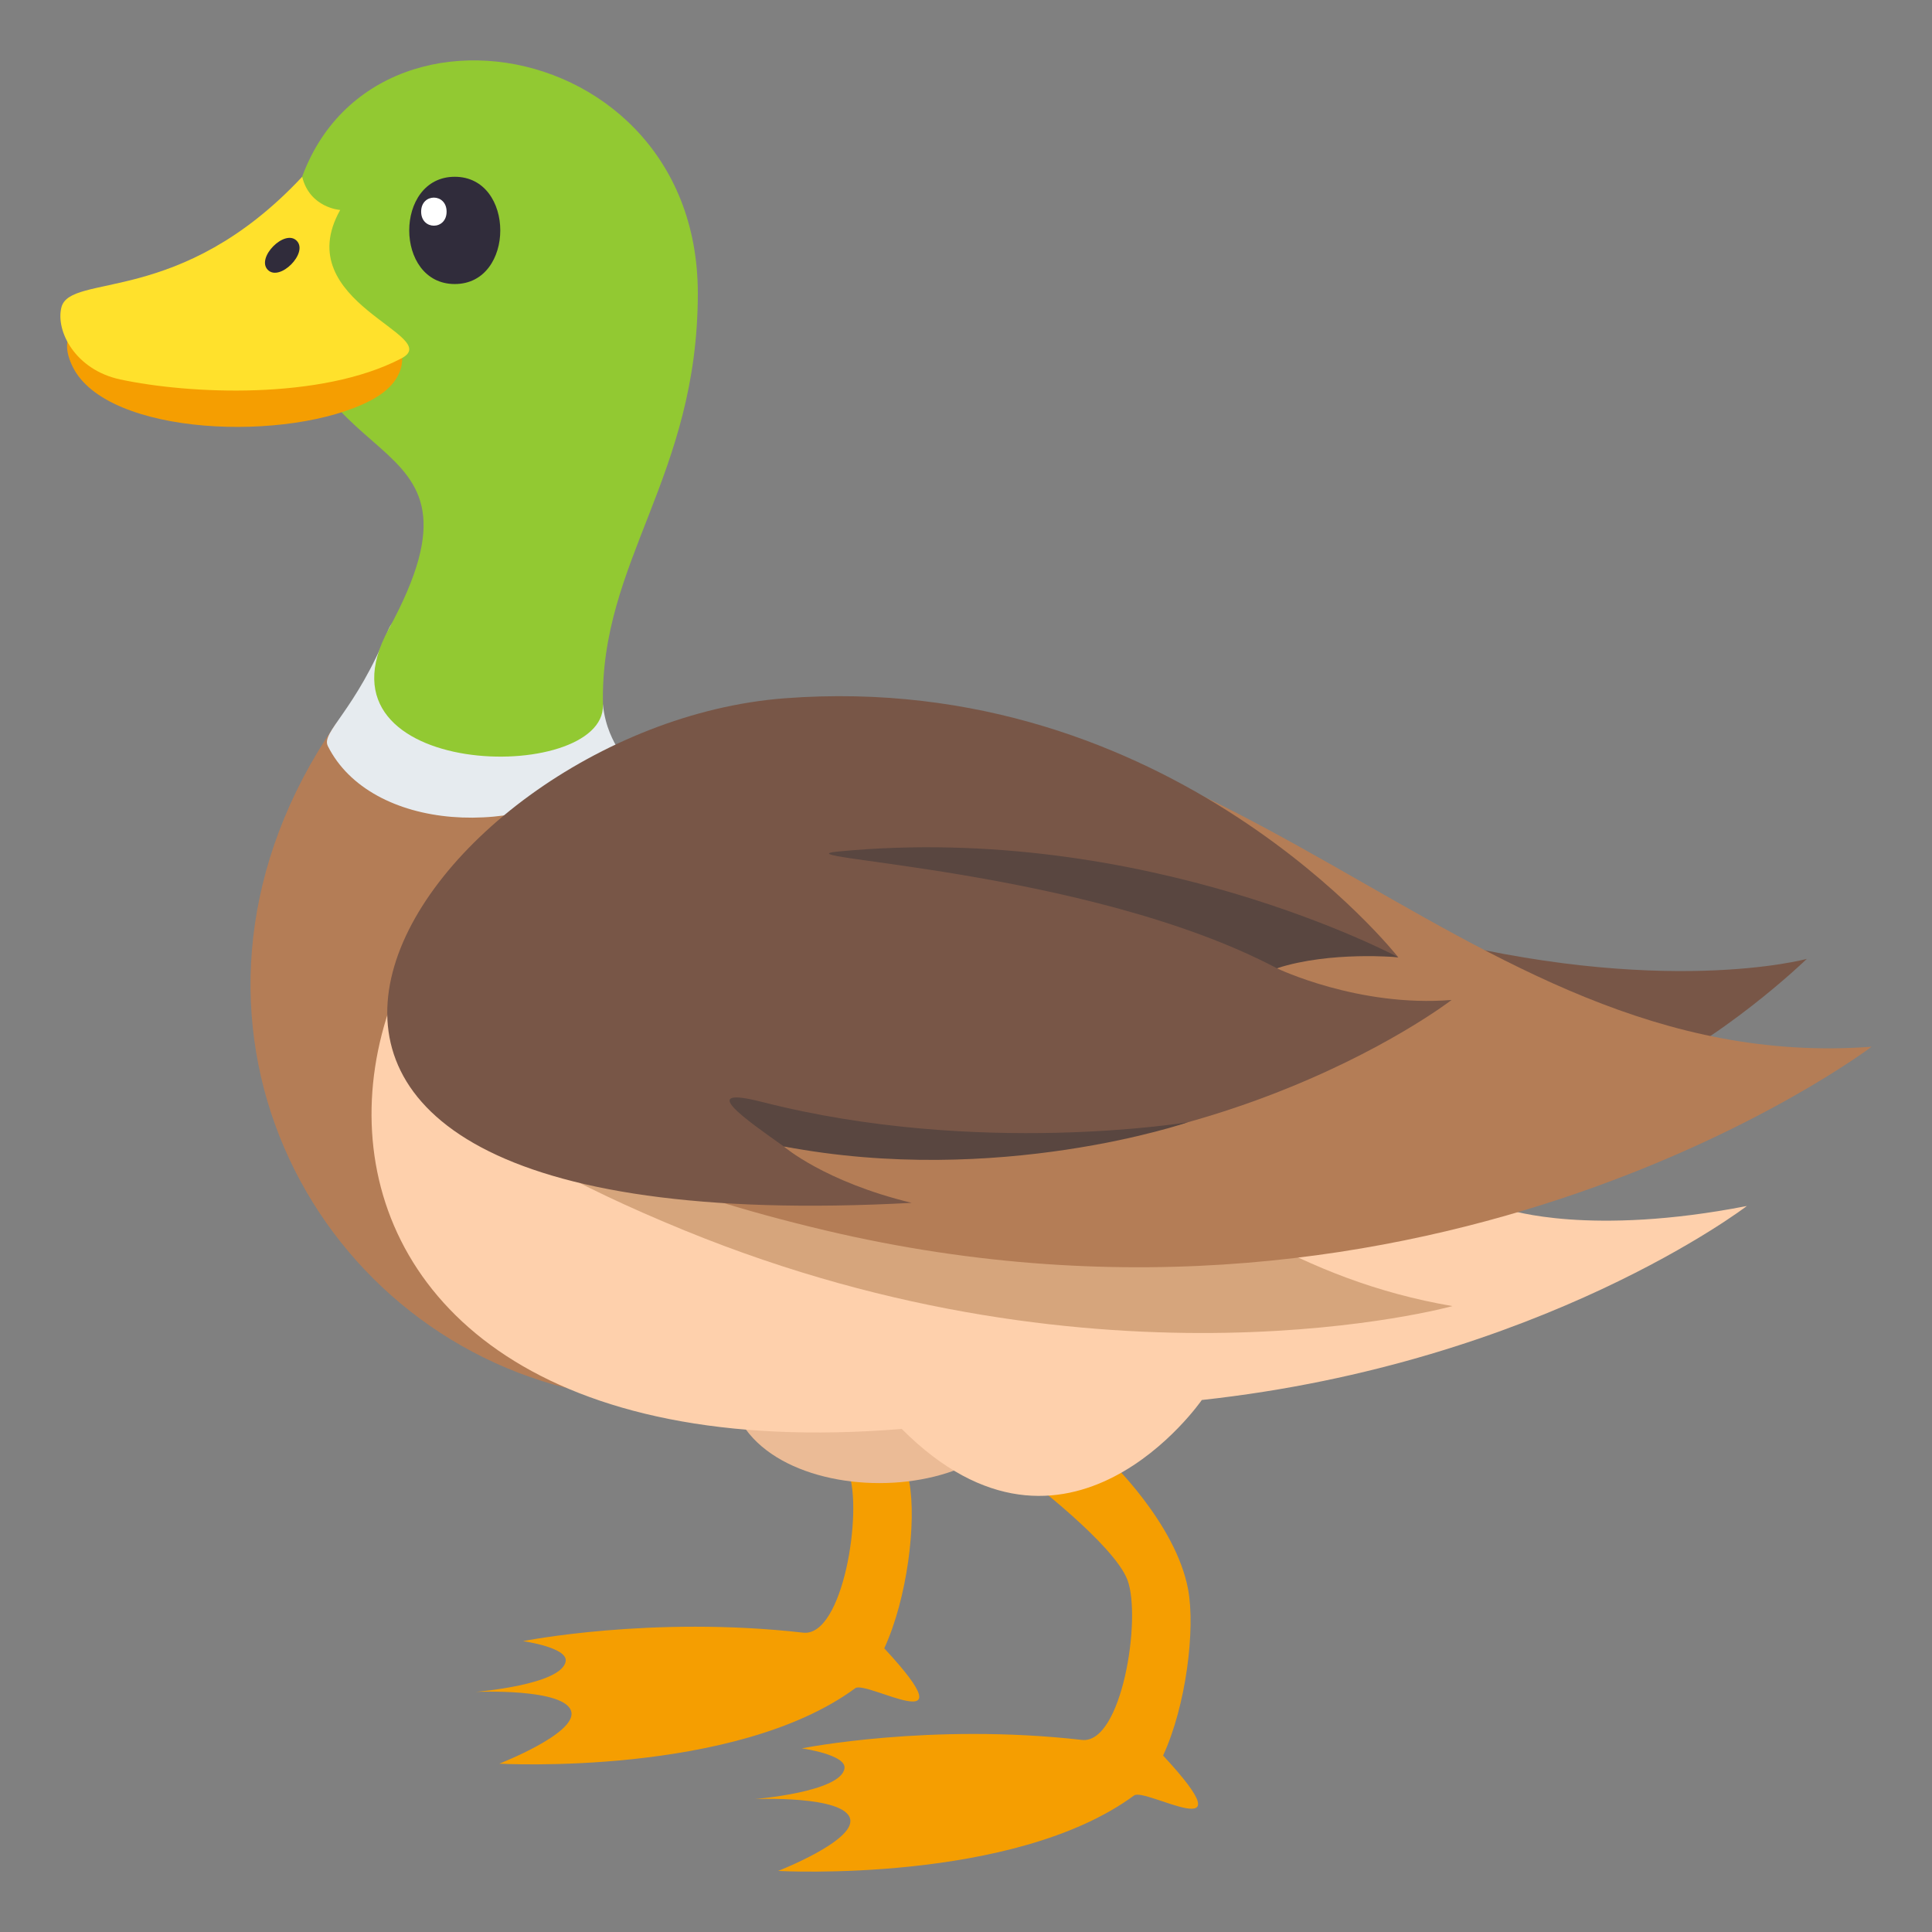
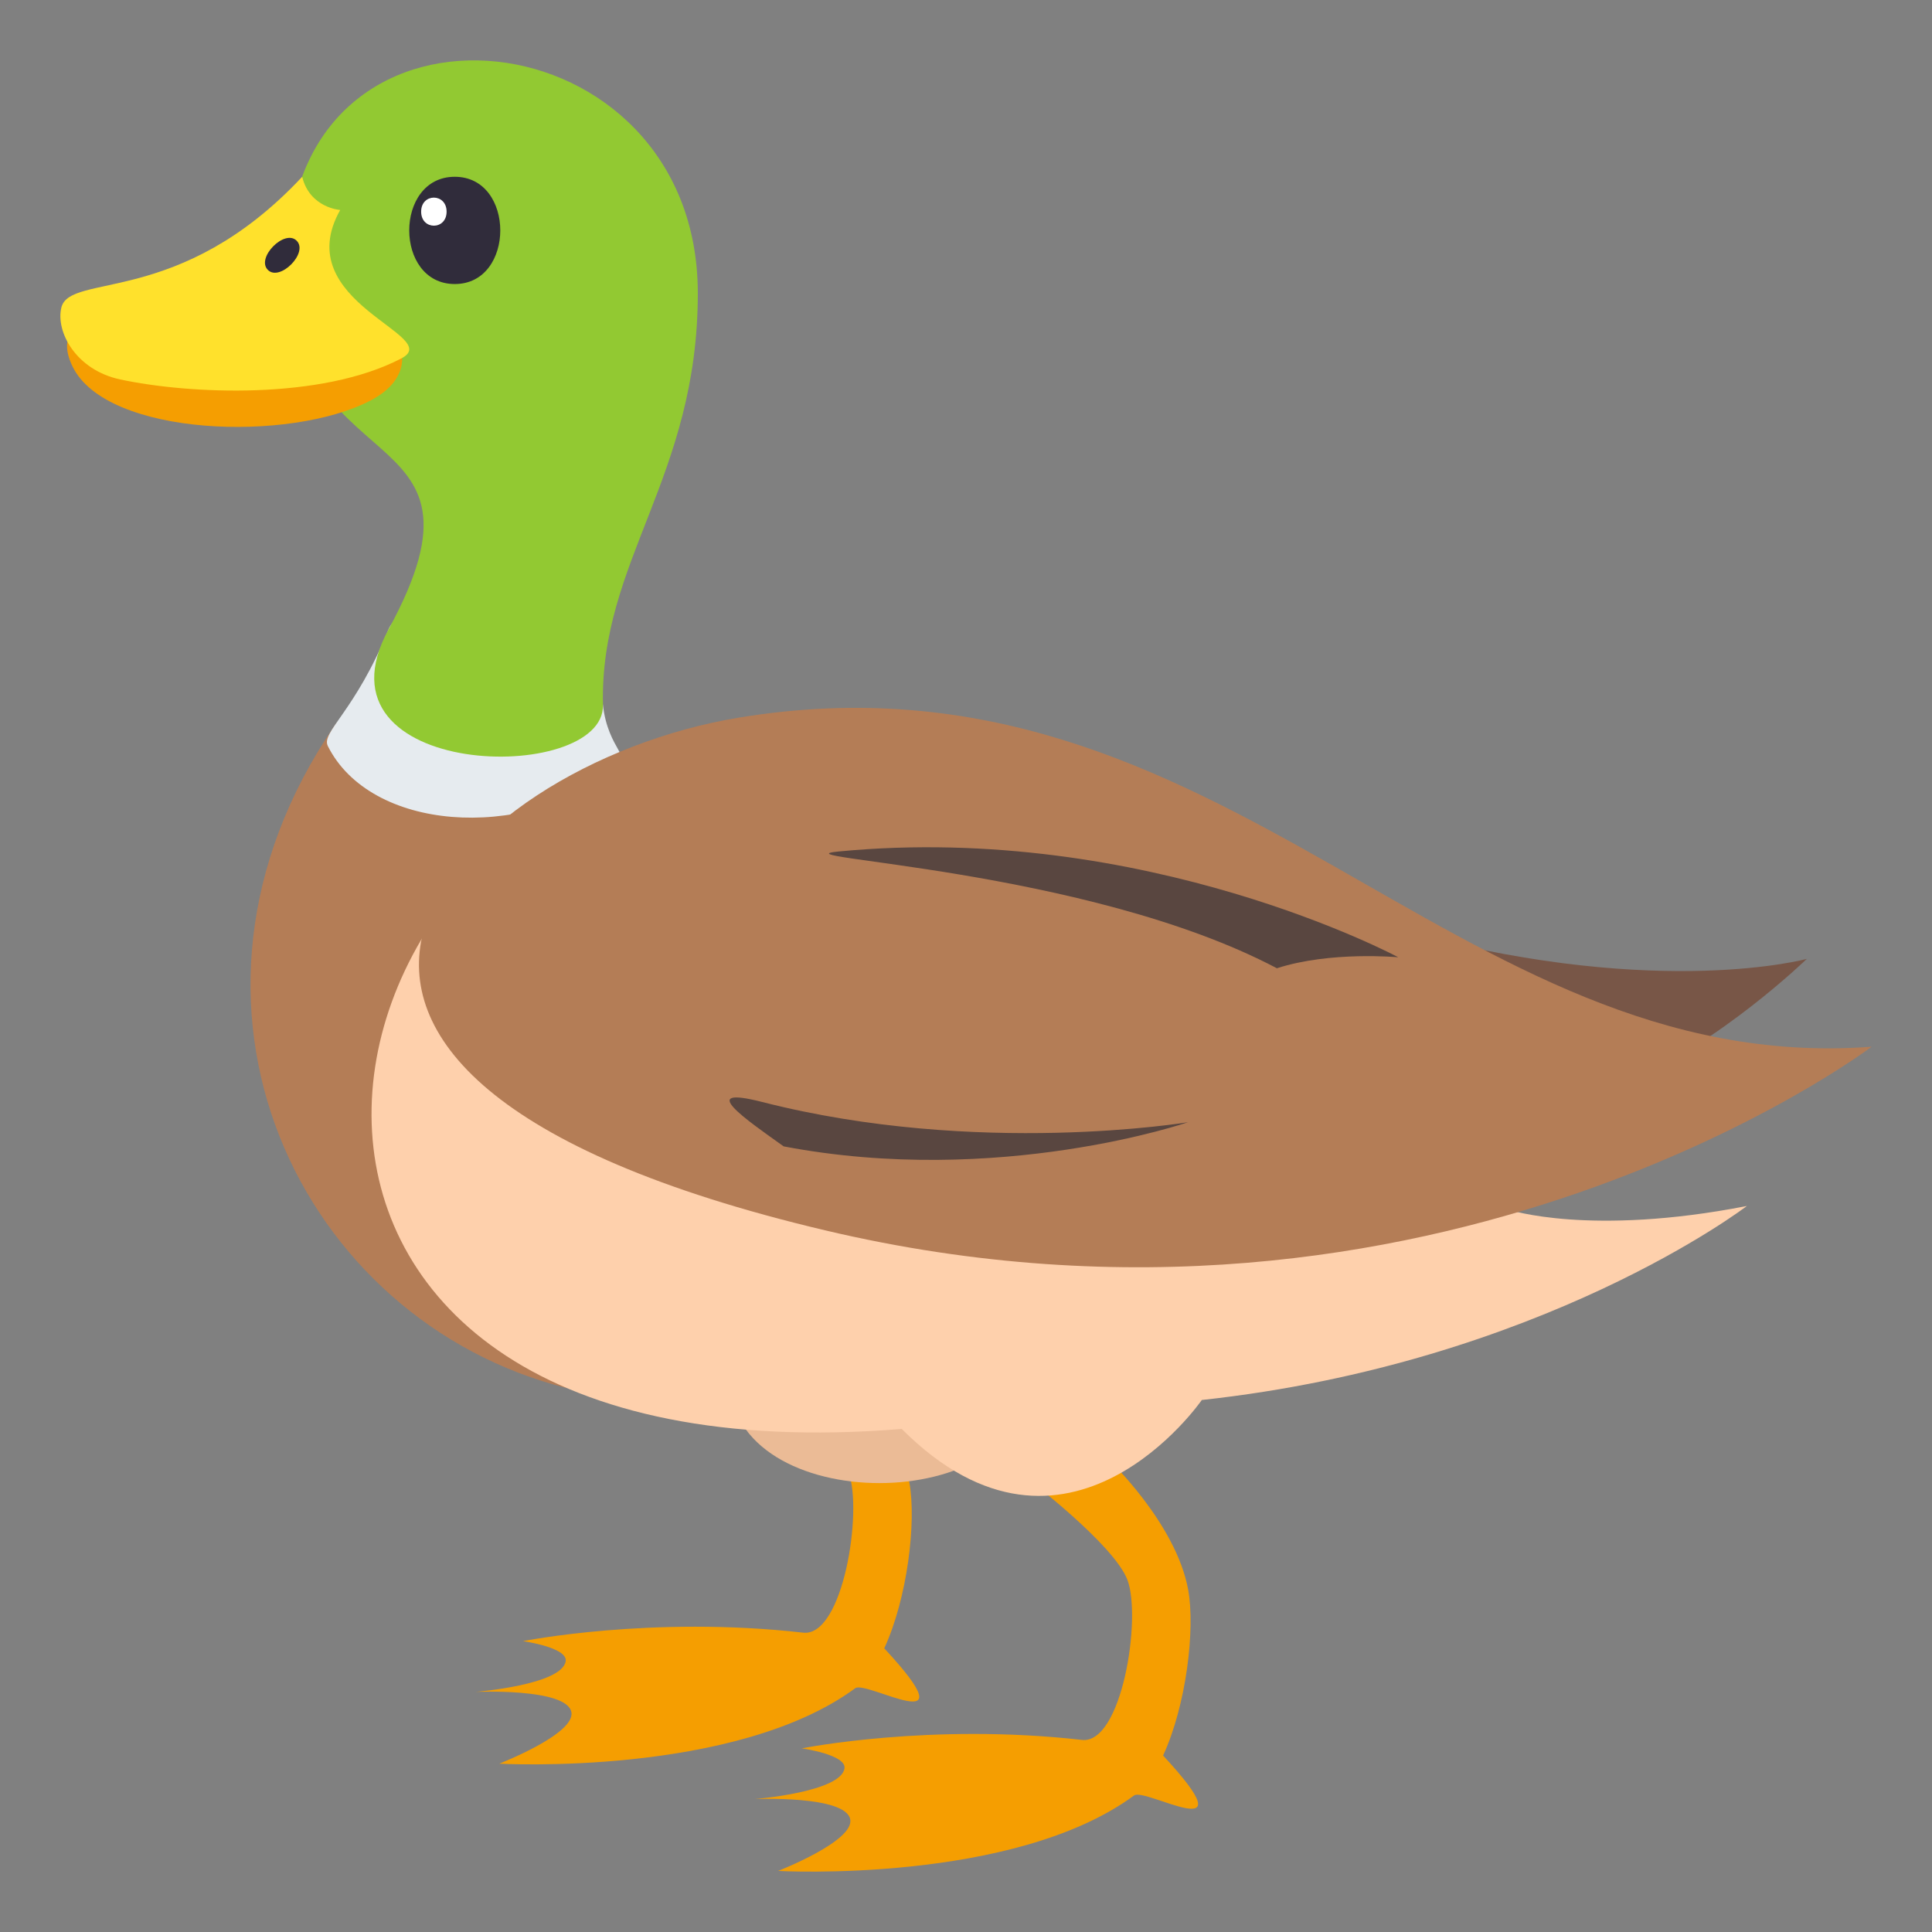
<svg xmlns="http://www.w3.org/2000/svg" width="64" height="64">
  <rect width="100%" height="100%" fill="#808080" stroke="none" />
  <path fill="#F59E01" d="M27.452 44.76s2.262 2.125 2.671 4.346c.241 1.313-.067 3.844-.831 5.497 2.937 3.161-.588 1.047-.96 1.321-3.991 2.938-11.793 2.5-11.793 2.5s2.539-.988 2.388-1.712c-.166-.801-3.173-.666-3.173-.666s2.861-.229 2.985-1.015c.072-.459-1.414-.666-1.414-.666s4.252-.852 9.28-.281c1.324.15 1.98-4.038 1.508-5.296-.446-1.187-3.362-3.394-3.362-3.394l2.701-.634z" />
  <path fill="#EBBB96" d="M34.091 45.677c0 4.603-9.922 4.603-9.922 0 0-2.443 9.922-2.443 9.922 0z" />
  <path fill="#785647" d="M59.854 31.764s-4.797 1.318-12.922-.807c1.437 11.938 12.922.807 12.922.807z" />
  <path fill="#B47D56" d="M20.557 24.977c.673 1.119 2.009 1.277 2.009 1.277-2.294.848-17.162 8.758-3.777 19.732-8.86-2.221-13.992-12.738-7.708-21.946 1.313-1.923 8.275-1.059 9.476.937z" />
  <path fill="#F59E01" d="M36.689 48.313s2.262 2.125 2.67 4.345c.242 1.312-.066 3.844-.83 5.497 2.936 3.161-.588 1.047-.961 1.322-3.99 2.938-11.792 2.5-11.792 2.5s2.539-.989 2.388-1.713c-.166-.801-3.174-.666-3.174-.666s2.861-.229 2.984-1.015c.072-.459-1.414-.666-1.414-.666s4.253-.852 9.28-.28c1.325.15 1.981-4.039 1.509-5.297-.447-1.187-3.363-3.394-3.363-3.394l2.703-.633z" />
  <path fill="#E6EBEF" d="M12.872 20.847c-1.11 2.738-2.245 3.402-2.011 3.869 1.403 2.797 6.347 3.183 9.594.814.566-.413-.314-.677-.482-2.178-.199-1.782-6.428-4.165-7.101-2.505z" />
  <path fill="#92C932" d="M12.872 20.847c3.991-7.323-3.619-4.547-3.328-12.496.343-9.385 13.572-7.897 13.572 1.364 0 6.096-3.254 8.873-3.142 13.638.062 2.664-9.829 2.499-7.102-2.506z" />
  <path fill="#F59E01" d="M2.406 12.146c1.128 2.313 7.199 2.517 9.87 1.121 1.449-.757.974-1.808.974-1.808S.555 8.351 2.406 12.146z" />
  <path fill="#FFE12C" d="M10.01 5.856C5.96 10.19 2.315 9.017 2.032 10.19c-.19.791.472 2.062 1.948 2.379 2.267.487 6.648.698 9.319-.698 1.449-.757-3.763-1.839-2.029-4.916 0 .001-1.006-.063-1.26-1.099z" />
  <path fill="#302C3B" d="M15.065 9.409c-2.012 0-2.012-3.553 0-3.553 2.01 0 2.01 3.553 0 3.553zM8.872 8.94c-.397-.4.56-1.366.956-.965.397.4-.56 1.365-.956.965z" />
  <path fill="#FFF" d="M14.794 7.011c0 .62-.843.62-.843 0s.843-.619.843 0z" />
  <path fill="#FED0AC" d="M29.872 47.336c5.488 5.498 9.939-.959 9.939-.959 11.27-1.226 18.057-6.427 18.057-6.427-5.195 1.015-7.877.127-7.877.127 5.404-.507-9.258-18.733-25.387-15.942C8.623 26.9 6.085 49.264 29.872 47.336z" />
-   <path fill="#D6A57C" d="M22.686 40.763c13.929 5.695 25.429 2.503 25.429 2.503-10.061-1.714-13.717-10.297-25.526-11.55-6.97-.739-15.124 2.825.097 9.047z" />
  <path fill="#B47D56" d="M27.327 40.755C47.619 45.561 62 34.674 62 34.674c-13.937 1.045-21.395-13.556-37.523-10.902-9.519 1.565-19.324 11.732 2.85 16.983z" />
-   <path fill="#785647" d="M30.202 39.846c-2.891-.698-4.242-1.871-4.242-1.871 13.228 2.029 22.126-4.85 22.126-4.85-3.086.25-5.787-1.049-5.787-1.049 1.508-.698 4.021-.364 4.021-.364s-7.499-9.559-20.329-8.58c-12.185.93-23.974 18.235 4.211 16.714z" />
  <path fill="#594640" d="M46.32 31.711s-8.357-4.487-18.544-3.504c-2.266.219 8.218.542 14.523 3.868 1.773-.575 4.021-.364 4.021-.364zm-6.966 5.464s-6.953 1.157-14.109-.671c-2.205-.563-.537.578.715 1.471 7.118 1.357 13.394-.8 13.394-.8z" />
</svg>